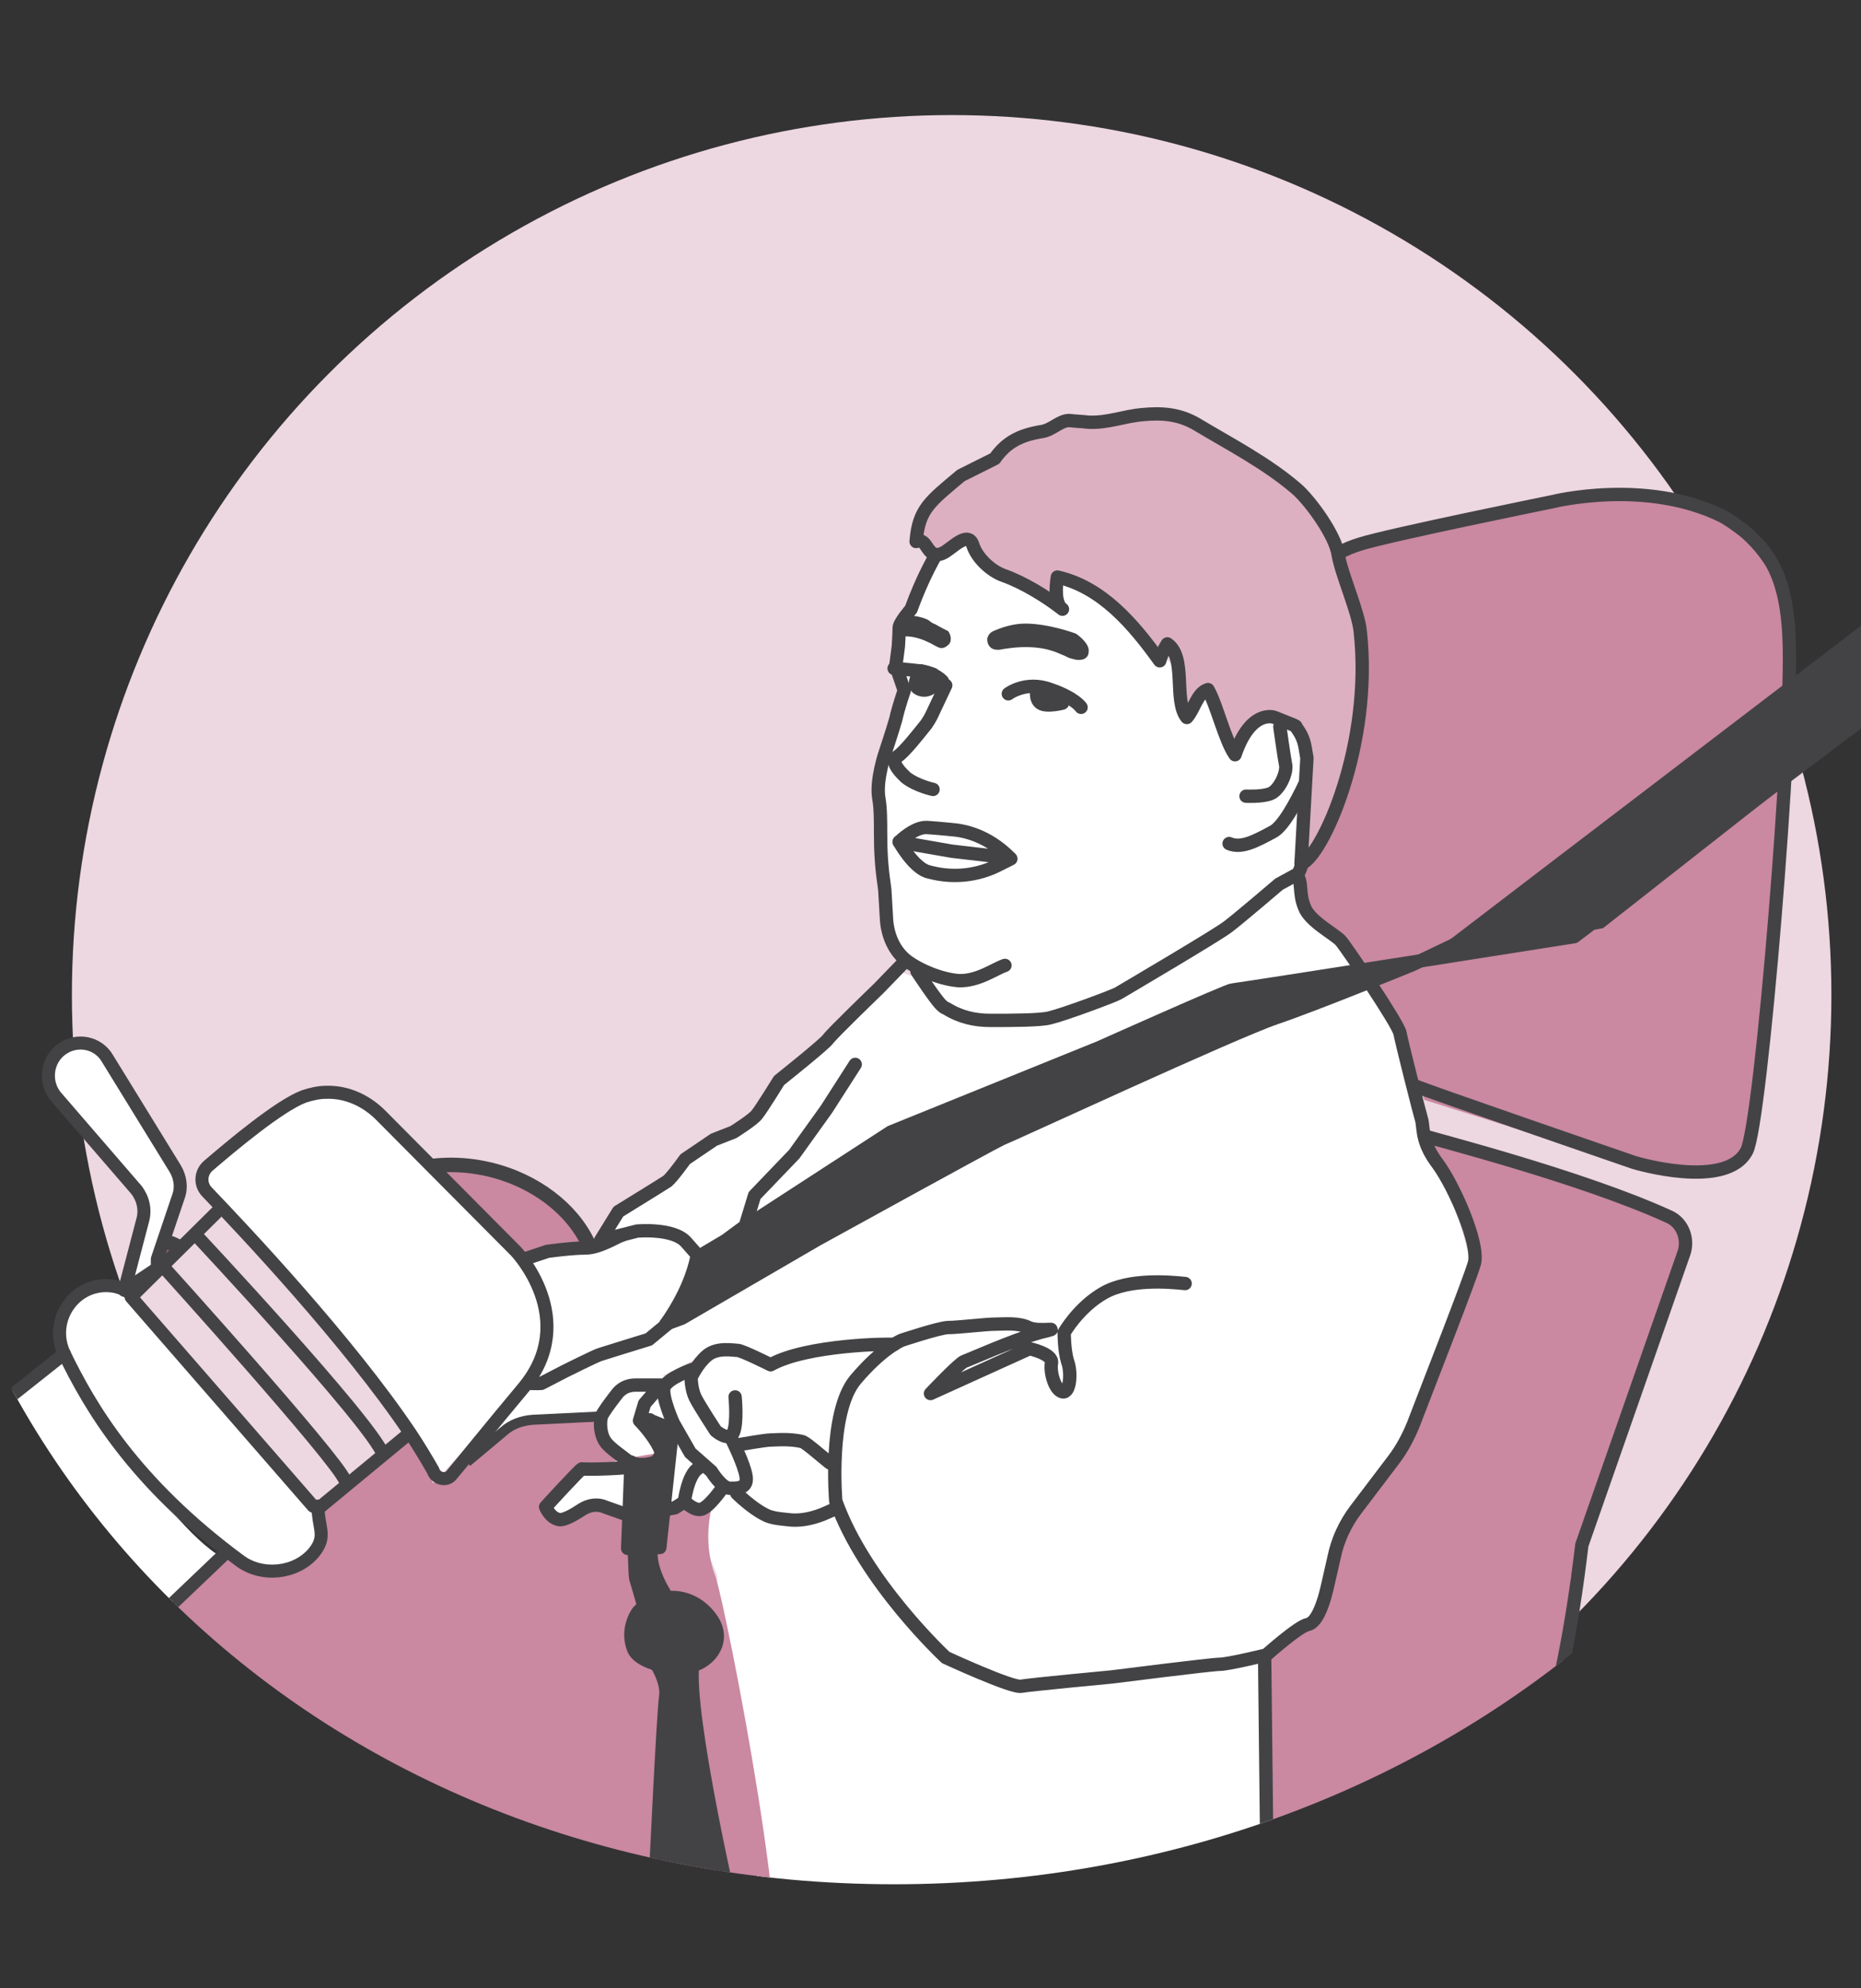
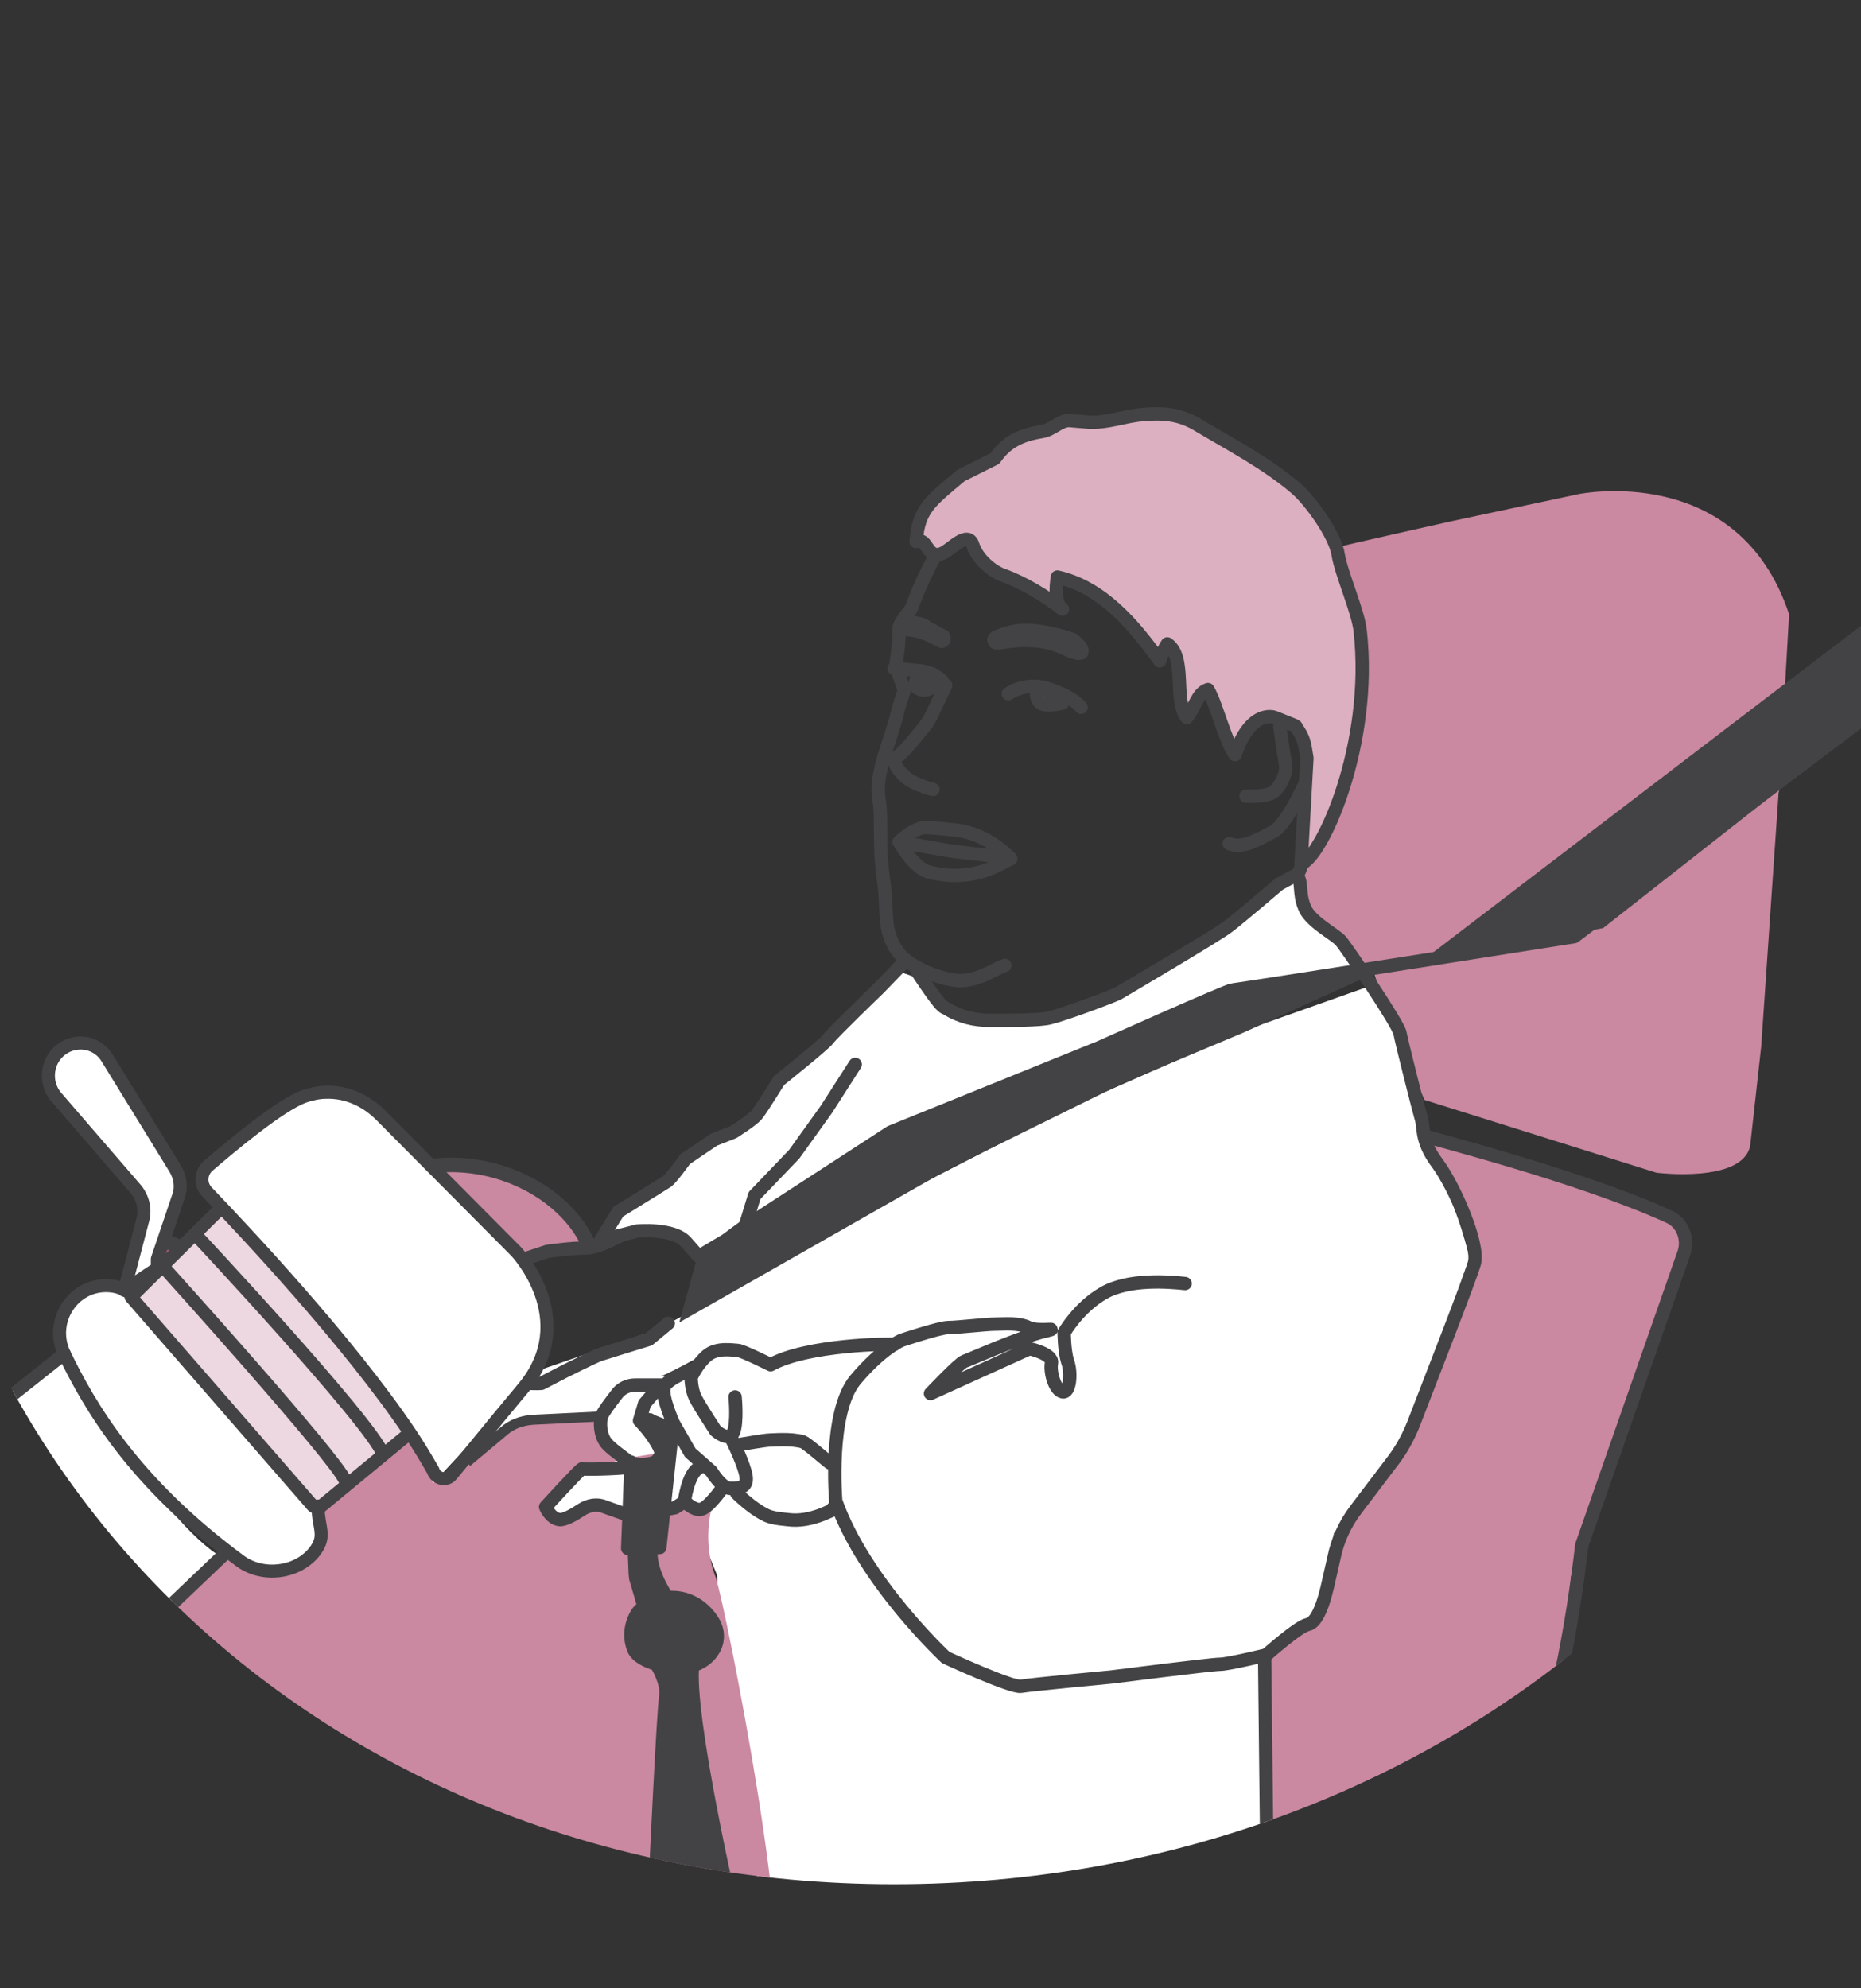
<svg xmlns="http://www.w3.org/2000/svg" xmlns:xlink="http://www.w3.org/1999/xlink" version="1.1" x="0px" y="0px" viewBox="0 0 220 235" style="enable-background:new 0 0 220 235;" xml:space="preserve">
  <rect x="0" y="0" width="220" height="235" fill="#333333" stroke="none" />
  <style type="text/css">
	.st0{clip-path:url(#SVGID_2_);fill:#EDD7E0;}
	.st1{clip-path:url(#SVGID_2_);}
	.st2{fill:#FFFFFF;}
	.st3{fill:#CA88A1;}
	.st4{fill:#B96182;}
	.st5{fill:#434345;}
	.st6{fill:none;stroke:#434345;stroke-width:1.577;stroke-linecap:round;stroke-linejoin:round;stroke-miterlimit:10;}
	.st7{fill:#FFFFFF;stroke:#434345;stroke-width:1.577;stroke-linecap:round;stroke-linejoin:round;stroke-miterlimit:10;}
	.st8{fill:#434345;stroke:#434345;stroke-width:1.577;stroke-linecap:round;stroke-linejoin:round;stroke-miterlimit:10;}
	.st9{fill:#DCB0C1;stroke:#434345;stroke-width:1.577;stroke-linecap:round;stroke-linejoin:round;stroke-miterlimit:10;}
	.st10{fill:none;stroke:#434345;stroke-width:1.713;stroke-linecap:round;stroke-linejoin:round;stroke-miterlimit:10;}
	.st11{fill:none;stroke:#434345;stroke-width:1.183;stroke-miterlimit:10;}
	.st12{fill:#EDD7E0;}
	.st13{fill:none;stroke:#434345;stroke-width:1.54;stroke-linecap:round;stroke-linejoin:round;stroke-miterlimit:10;}
	.st14{fill:none;stroke:#434345;stroke-width:1.54;stroke-miterlimit:10;}
	.st15{fill:#FFFFFF;stroke:#434345;stroke-width:1.54;stroke-linecap:round;stroke-linejoin:round;stroke-miterlimit:10;}
	.st16{clip-path:url(#SVGID_4_);fill:#EDD7E0;}
	.st17{clip-path:url(#SVGID_4_);}
	.st18{fill:none;stroke:#434345;stroke-width:2;stroke-linecap:round;stroke-linejoin:round;stroke-miterlimit:10;}
	.st19{fill:#434345;stroke:#434345;stroke-width:2;stroke-linecap:round;stroke-linejoin:round;stroke-miterlimit:10;}
	.st20{fill:#DCB0C1;stroke:#434345;stroke-width:2;stroke-linecap:round;stroke-linejoin:round;stroke-miterlimit:10;}
	.st21{fill:none;stroke:#434345;stroke-width:2;stroke-miterlimit:10;}
	.st22{fill:#FFFFFF;stroke:#434345;stroke-width:2;stroke-linecap:round;stroke-linejoin:round;stroke-miterlimit:10;}
	.st23{clip-path:url(#SVGID_6_);fill:#EDD7E0;}
	.st24{clip-path:url(#SVGID_6_);fill:#FFFFFF;}
	.st25{clip-path:url(#SVGID_6_);fill:#CA88A1;}
	.st26{clip-path:url(#SVGID_6_);fill:#B96182;}
	.st27{clip-path:url(#SVGID_6_);fill:#434345;}
	
		.st28{clip-path:url(#SVGID_6_);fill:none;stroke:#434345;stroke-width:1.577;stroke-linecap:round;stroke-linejoin:round;stroke-miterlimit:10;}
	.st29{clip-path:url(#SVGID_6_);}
	
		.st30{clip-path:url(#SVGID_6_);fill:#FFFFFF;stroke:#434345;stroke-width:1.577;stroke-linecap:round;stroke-linejoin:round;stroke-miterlimit:10;}
	
		.st31{clip-path:url(#SVGID_6_);fill:#434345;stroke:#434345;stroke-width:1.577;stroke-linecap:round;stroke-linejoin:round;stroke-miterlimit:10;}
	
		.st32{clip-path:url(#SVGID_6_);fill:#DCB0C1;stroke:#434345;stroke-width:1.577;stroke-linecap:round;stroke-linejoin:round;stroke-miterlimit:10;}
	
		.st33{clip-path:url(#SVGID_6_);fill:none;stroke:#434345;stroke-width:1.713;stroke-linecap:round;stroke-linejoin:round;stroke-miterlimit:10;}
	.st34{clip-path:url(#SVGID_6_);fill:none;stroke:#434345;stroke-width:1.183;stroke-miterlimit:10;}
	.st35{clip-path:url(#SVGID_8_);fill:#EDD7E0;}
	.st36{clip-path:url(#SVGID_8_);fill:#FFFFFF;}
	.st37{clip-path:url(#SVGID_8_);fill:#CA88A1;}
	.st38{clip-path:url(#SVGID_8_);fill:#B96182;}
	.st39{clip-path:url(#SVGID_8_);fill:#434345;}
	
		.st40{clip-path:url(#SVGID_8_);fill:none;stroke:#434345;stroke-width:1.577;stroke-linecap:round;stroke-linejoin:round;stroke-miterlimit:10;}
	.st41{clip-path:url(#SVGID_8_);}
	
		.st42{clip-path:url(#SVGID_8_);fill:#FFFFFF;stroke:#434345;stroke-width:1.577;stroke-linecap:round;stroke-linejoin:round;stroke-miterlimit:10;}
	
		.st43{clip-path:url(#SVGID_8_);fill:#434345;stroke:#434345;stroke-width:1.577;stroke-linecap:round;stroke-linejoin:round;stroke-miterlimit:10;}
	
		.st44{clip-path:url(#SVGID_8_);fill:none;stroke:#434345;stroke-width:2;stroke-linecap:round;stroke-linejoin:round;stroke-miterlimit:10;}
	
		.st45{clip-path:url(#SVGID_8_);fill:#DCB0C1;stroke:#434345;stroke-width:2;stroke-linecap:round;stroke-linejoin:round;stroke-miterlimit:10;}
	
		.st46{clip-path:url(#SVGID_8_);fill:none;stroke:#434345;stroke-width:1.713;stroke-linecap:round;stroke-linejoin:round;stroke-miterlimit:10;}
	.st47{clip-path:url(#SVGID_8_);fill:none;stroke:#434345;stroke-width:1.183;stroke-miterlimit:10;}
	.st48{fill:#5F9E6C;}
</style>
  <g id="Lager_1">
</g>
  <g id="Lager_3">
</g>
  <g id="Lager_6">
</g>
  <g id="Lager_5">
</g>
  <g id="Lager_4">
    <g>
      <defs>
        <path id="SVGID_1_" d="M226.7,111.9c0,63.5-55.1,110.8-121,110.8S-11.7,175.4-11.7,111.9s53.4-115,119.2-115     S226.7,48.4,226.7,111.9z" />
      </defs>
      <clipPath id="SVGID_2_">
        <use xlink:href="#SVGID_1_" style="overflow:visible;" />
      </clipPath>
-       <circle class="st0" cx="112.5" cy="117.6" r="104" />
      <g class="st1">
        <path class="st2" d="M161.2,116.8l-14.1,5l-20.2,8.9l-18.5,9.5l-19.5,10.9l-11.1,6l-23.2,8l6.4,8c0,0,16.8-10.5,17.2-10.5     s4.4-2.2,4.4-2.2l4.1-0.9l3.6,1.6l6.5-2.1l7.9-0.2c0,0-4.9,4-5.4,6.5c-0.5,2.5-1.1,5.7-1.3,6.5c-0.2,0.8,0.6,6.8,0.6,6.8     s5.9,13.6,13.3,17.2c7.4,3.6,7.4,3.6,7.4,3.6l29.7-3.7l6.7-4.7l2-9.8l8.2-10.2l7.8-22.3c0,0-1-5.4-4.8-12.5l-4-15.2l-2.4-4.6     L161.2,116.8z" />
-         <path class="st2" d="M72.1,146.2l-3,0.7l-5.1,0.9l-5.9,2.4l-3,2.3l-2.3,1l-0.5,1.9l-0.7,1.7v2.3l8.7,1l-0.5,1.7l3.1,1.4l11-4.5     l3.8-2.1l4.9-8.7c0,0-1.4-3.1-3.5-3.1S72.1,146.2,72.1,146.2z" />
        <path class="st3" d="M40.5,143.4c0,0,7.3-7.9,17.1-5.4c9.8,2.4,11.5,8.9,11.5,8.9s-4,0.5-5.1,0.9c-1,0.3-5.9,2.4-5.9,2.4l-3,2.3     l-2.3,1l-0.5,1.9l-0.7,4h-2.3l-0.2-2.6l1.9-2.3c0,0-1.6-7.5-7.2-10.7l-2.4,0.7L40.5,143.4z" />
        <ellipse class="st4" cx="19.2" cy="149.6" rx="3.3" ry="2.6" />
        <path class="st2" d="M84.4,176.8c0,0-2.2,5.2-1.7,5.2s1.4,2.6,2,4c0.6,1.4-1.8,7.3-1.8,7.3l4.3,6.5l2.9,27.8     c0,0,55.5-5.4,58.7-5.9s1-25.4,1-25.4l-39.3-1.1c0,0-9.1-12.1-9.5-12.3c-0.4-0.1-2.1-4.2-2.1-4.2l-3,1c0,0-5.1-2-8.8-2.9     C86.5,176.7,84.4,176.3,84.4,176.8z" />
        <path class="st3" d="M70.4,167.3l-10.1,1l-7.8,6.6l-7-8l-28.9,26.2L60,235.3h30.7c4,0-4.8-45.1-6.1-48.9h0     c-1-2.6-1.1-5.4-0.5-8.1l0,0l-3.2-10.4L70.4,167.3z" />
        <path class="st3" d="M160.2,108.1l4.1,12.7l4.1,9.2l27.4,8.6c0,0,10.2,1.3,11.1-3.2l1.3-11.7l2.1-30.6c0,0-6.6-7.7-12-7     s-7.3,4.8-7.3,4.8l-5.7,20.1l-7.3,6l-13.7-2.9L160.2,108.1z" />
        <path class="st5" d="M164.3,114.2c-1.6,0.3-19.2,2.5-19.2,2.5l-38.7,16.6l-23.9,15l-2.2,8l31.8-18.1l20.7-10.2l14.3-6     L164.3,114.2z" />
        <path class="st3" d="M157.6,64.8c1-0.3,14-3.2,14-3.2l15-3.2c0,0,18.9-3.9,24.9,14.2l-1.2,21c0,0-16.2-7.5-18.5,1.5     c-2.5,9.9-2.1,20.5-2.1,20.5l-11.6,4l-17.6-5.3l-7-7.9l1.6-10.5l2.9-4.8l2.5-11.8L157.6,64.8z" />
        <path class="st5" d="M251.8,50c-1,0.3-83.6,63.5-83.6,63.5l21.3-3.8l73-57.3L251.8,50z" />
        <path class="st3" d="M167.8,134.2l5.1,9.8l1.2,5.1l-7.8,22.3l-8.2,10.2l-2,9.8l-6.7,4.7l0.7,27.9l17.3-3     c4.7,28.3,16.6-5.9,18.3-34.6l13.9-39.5c0,0-0.5-2.1-4.8-3.7C190.5,141.7,167.8,134.2,167.8,134.2z" />
-         <path class="st2" d="M109.7,66.7l-3.3,7.1l-0.8,3.2l0.5,3.2l0.9,2.1c0,0-2.7,5.9-2.8,6.5c-0.2,0.6-1.1,5.7-0.8,6.2     c0.3,0.5,0.6,6.6,0.6,6.6l0.6,9.3c0,0,2.2,3,3.3,3.5c1.1,0.5,1.7,2.8,1.7,2.8s2.4,2.7,5.2,3.3c2.8,0.6,9,0,9,0l9.5-3.8     c0,0,11.5-7.4,12-7.6c0.5-0.2,6-4.7,6-4.7s1.9-0.6,1.9-1.1s1.8-15.5,1.8-15.5l-4.5-4.7l-4.6,6.3l-3.8-7.3c0,0-2.7,3-2.5,2.5     s-0.5-5.5-0.5-5.5l-1.9-1.9c0,0-0.6,1.9-0.6,1.4s-3.5-4.7-5.1-6.3c-1.6-1.6-6.3-3.6-6.3-3.6l-0.5,2.5l0.8,1.4l-4.1-3     c0,0-3.3-0.6-4.7-1.9c-1.4-1.3-2.4-3.6-2.4-3.6l-2.4,1.3L109.7,66.7z" />
        <path class="st2" d="M106.2,114.8l-9.2,8.7l-4.3,3.6l-2.5,3.2l-1.6,2.2l-5.1,2.7l-4.6,4l-5.4,3.6l-1.6,3.3c0,0,8.8-3.5,10.5,2.1     l5.5-2.8l16.7-11.5L124,127l20-9.3l5.8-0.7l11.2-2.7l-4.3-4.1c0,0-3.5-2.4-3.3-3.7c0.2-1.2-0.2-3.3-0.2-3.3l-6.2,4.6l-10.1,7     c0,0-6.8,3.3-7.6,3.6c-0.8,0.3-5.5,2.1-5.5,2.1h-9l-3.6-2.2l-3-2.8L106.2,114.8z" />
        <path class="st2" d="M104.9,158.9c0,0-8.5-0.2-13.3,2.7l-4.7-2.1l-4.1,0.9l-1.4,2.5l-3-0.3l-3.5,0.3l-3.3,4.3l-0.2,1.9l3,3.2     l3-0.5l-1.7-3.8c0,0-0.2-1.4,0.3-1.3s3.3,1.7,3.3,1.7v4.6c0,0-0.8,5.7,0,5.1c0.8-0.6,1.9-0.3,1.9-0.3l1.6,0.9l2.7-2.7     c0,0,4.7,2.8,5.2,2.8s5.7,0.5,5.7,0.5l2.1-2.2l0.5-6.5l0.6-5.4L104.9,158.9z" />
        <path class="st2" d="M74.4,172.3l-5.7,1.4l-4,4.4c0,0,0.9,1.9,2.7,1.3c1.7-0.6,3-1.3,3-1.3l4.1,1.1L74.4,172.3z" />
        <path class="st6" d="M147.2,83.3c0.3-0.5,3.9-3.3,6.9-2s2.3,6.4,2.3,6.4s-3.6,9.4-5.9,10.6c-2.2,1.2-3.8,2-5.2,1.4" />
        <path class="st6" d="M151.3,85.9c0,0,0.5,3.6,0.7,4.6c0.1,1-0.8,2.9-1.8,3.3s-2.9,0.3-2.9,0.3" />
        <g>
          <path class="st5" d="M127.2,74.9C127.2,74.9,127.2,74.9,127.2,74.9c-0.2-0.1-3.3-1.2-6-1.2c-1.5,0-2.9,0.5-3.8,0.9      c-0.4,0.2-0.6,0.5-0.7,0.9c0,0.4,0.1,0.8,0.5,1.1c0.3,0.2,0.6,0.2,0.9,0.2c0.6-0.1,2.1-0.4,3.9-0.3c1.7,0.1,2.7,0.5,3.6,0.9      c0.3,0.1,0.6,0.3,0.9,0.4c0.4,0.1,0.7,0.2,1,0.2c0.4,0,0.7-0.1,0.8-0.2c0.3-0.2,0.4-0.5,0.4-0.8      C128.8,76.2,127.8,75.3,127.2,74.9z" />
          <path class="st5" d="M110.6,73.8c-0.3-0.1-0.6-0.3-0.7-0.4c-0.6-0.5-2.3-0.7-2.8-0.7c-0.1,0-0.2,0.1-0.3,0.2l-0.3,0.4      c-0.6,0.8-0.7,1.3-0.5,1.6c0.1,0.1,0.2,0.3,0.6,0.3c1,0,2,0,4.1,1.2c0.2,0.1,0.4,0.2,0.6,0.2c0.2,0,0.5-0.1,0.7-0.3      c0.3-0.2,0.4-0.5,0.4-0.8c0-0.3-0.1-0.6-0.3-0.9C111.7,74.4,111.1,74.1,110.6,73.8z" />
        </g>
        <path class="st6" d="M119.2,82c0,0,2.1-1.6,5-0.5c2.9,1,3.6,2.1,3.6,2.1" />
        <path class="st6" d="M105.7,79c0,0,1.4,0.1,3.1,0.3s2.6,1.2,2.6,1.2" />
        <path class="st7" d="M122.6,81.4c0,0-0.3,1.2,0.4,1.7c0.7,0.5,2.6,0,2.6,0S124,81.4,122.6,81.4z" />
        <path class="st8" d="M108.9,79.3c0,0-1.3,1.6-0.3,2.1c1,0.5,1.7-0.3,1.7-0.3v-1.4L108.9,79.3z" />
        <path class="st6" d="M111.8,81l-1.7,3.6c-0.2,0.4-0.4,0.7-0.6,1c-0.8,1-2.6,3.3-3.4,3.8c-1,0.7,0.6,2.1,1,2.5     c1.3,1,3.2,1.4,3.2,1.4" />
        <path class="st6" d="M106.3,99.5c0,0,1.8-1.8,3.3-1.7s3.4,0.3,3.4,0.3l0,0c2.4,0.3,4.6,1.5,6.3,3.2l0.1,0.1l-6.9-0.8l-4-0.7     L106.3,99.5z" />
        <path class="st6" d="M106.3,99.5c0,0,1.6,2.9,3.3,3.5c0.1,0,0.3,0.1,0.4,0.1c2.7,0.7,5.6,0.4,8.1-0.9l1.4-0.7" />
        <path class="st6" d="M108.4,114.8c0,0,2.3,3.5,2.9,4c0.1,0.1,0.3,0.3,0.6,0.4c1.6,1,3.3,1.4,5.2,1.4c2.4,0,5.9,0,7-0.3     c1.7-0.4,7.6-2.6,8.1-2.9c0.5-0.3,11.9-7,13-7.9c1.2-0.9,6-5,6-5l2.2-1.2c0.4-0.5,0.7-1.8,0.9-3.3c0.3-1.4,0.7-3.6,0.7-4.8     s0.4-2.9,0.9-5c0.5-2.1,0.5-1.8,0.7-2.7c0.1-0.9,0.1-3.6,0.1-3.6l-0.3-3.4c0,0,0.4-7-1.2-11.6c-1.6-4.6-4.2-10.4-11.3-13.7     c-7.2-3.3-14.7-1.8-14.7-1.8s-11.2,1.3-15.8,8.3c0,0-3,2.9-5.7,10.3c0,0-1.4,1.6-1.4,2.2c0,0.7-0.1,2.2-0.1,2.2l-0.3,2.3l1,2.9     c0,0-0.7,2-1,3.4c-0.4,1.4-1.2,3.8-1.2,3.8s-1.2,3.4-0.8,5.6c0.2,1.1,0.2,2.7,0.2,4.1c0,2,0.1,3.9,0.4,5.9l0.1,0.8l0.2,3.4     c0.1,1.8,0.8,3.6,2.2,4.8c0,0,0,0,0,0c1.2,1,3.9,2.3,6.3,2.5c2.3,0.1,4.3-1.4,5.5-1.8" />
        <path class="st6" d="M106.9,113.7l-3,3.1c0,0-5.5,5.3-6,6c-0.4,0.6-5.8,4.9-5.8,4.9s-2.1,3.4-2.6,4c-0.4,0.6-2.8,2.1-2.8,2.1     l-2.3,0.9l-3.4,2.3c0,0-1.5,2.1-2.1,2.6c-0.6,0.4-5.8,3.6-5.8,3.6l-2.1,3.4l4.3-1.1c0,0,4.3-0.4,5.8,1.3c1.5,1.7,1.5,1.7,1.5,1.7     l3.2-1.9l2.3-1.7l1.1-3.6l4.7-4.9l3.8-5.3l3.4-5.3" />
        <path class="st6" d="M153.3,103.5c0.7,0.7,0.2,2,0.9,3.7c0.6,1.7,3.6,3.2,4.3,4s6.8,9.8,7,10.9c0.2,1.1,2.3,9.4,2.6,10.4     c0.2,1.1,0,2.6,1.9,5.1c1.9,2.6,4.9,9.4,4.3,11.7c-0.5,1.8-5.2,13.8-7.2,19c-0.6,1.5-1.4,3-2.4,4.3l-4.4,5.8     c-1.3,1.7-2.2,3.7-2.6,5.7c-0.4,1.7-0.8,3.6-1,4.3c-0.4,1.5-1.1,3.4-2.1,3.6c-1.1,0.2-4.9,3.6-4.9,3.6s-4.5,1.1-5.5,1.1     s-12.8,1.5-12.8,1.5s-9.6,0.9-10.7,1.1c-1.1,0.2-8.9-3.4-8.9-3.4s-9.6-8.9-13-18.5c0,0-0.9-10.4,2.3-14.3     c3.2-3.8,5.5-4.7,5.5-4.7s4.5-1.5,5.5-1.5c1.1,0,4.5-0.4,5.5-0.4c1.1,0,2.8-0.2,4,0.4c1.3,0.6,4.5-0.2,1.3,0.6c0,0,0,0,0,0     c-3.2,0.9-8.3,3.2-8.9,3.4c-0.6,0.2-4,3.8-4,3.8l11.7-5.3c0,0,2.8,0.6,2.6,1.7s0.4,3.2,1.3,3.4c0.9,0.2,1.1-2.3,0.6-3.6     c-0.4-1.3-0.4-3.4-0.4-3.4s1.7-3,4.7-4.7c3-1.7,7.7-1.3,9.6-1.1" />
-         <path class="st6" d="M155,67.6c0,0,2.2-2.2,5.8-3.3c3.5-1.1,22.7-5,22.7-5s11-2.8,20.1,1.7c0.8,0.4,2.6,1.7,3.2,2.3     c2,1.9,4.4,4.4,4.7,12.2c0.5,10.4-3.3,57.2-5,60.5c-2.4,4.7-13.3,1.4-13.3,1.4s-25.3-8.7-26-9.1" />
-         <path class="st6" d="M204.8,95.9L167,114c0,0-11.2,4.6-16.2,6.3s-31.1,13.8-32.4,14.3c-1.3,0.6-21.8,11.9-21.8,11.9l-16,9.3     l-1.9,0.7c0,0,2.8-3.6,3.7-8" />
        <path class="st6" d="M88.2,144.9l17.1-11.1l24.7-10c0,0,15.2-6.8,15.7-6.8s40.4-6.3,40.4-6.3l76.7-57.9" />
        <path class="st6" d="M168.6,134.3c0.3,0.2,18.2,4.7,28.7,9.5c1.6,0.7,2.3,2.6,1.8,4.2L187,182.6c-4.9,41.1-15.7,37.2-13.7,30.3     l-23.5,9.8l-0.3-26.9" />
        <path class="st6" d="M105.7,158.9c-0.4-0.1-10.3,0-14.6,2.4c0,0-3.4-1.7-3.9-1.7s-2.4-0.4-3.6,0.6c-1.2,1-1.9,2.6-1.9,2.6     s0,1.4,0.5,2.4c0.5,1,2.4,3.9,2.4,3.9s1.6,1.4,2.1,0.2s0.2-4.2,0.2-4.2" />
        <path class="st6" d="M82,161.8c0,0-3.2,1.1-3.5,2.2s1.1,4.2,1.1,4.2l2,3.5l2.5,2.2c0,0,1.2,2,2.2,2c1,0,2.1,0,1.9-1.4     c-0.2-1.4-1.7-4.4-1.7-4.4" />
        <path class="st6" d="M98.1,172.9c-0.9-0.7-2.7-2.3-3.2-2.5c-1.5-0.4-3.4-0.2-3.9-0.2s-3.4,0.5-3.4,0.5" />
        <path class="st6" d="M78.1,163.7l-3,0c-0.9,0-1.7,0.4-2.2,1.1c-0.7,0.9-1.6,2.1-1.8,2.6c-0.2,0.7-0.2,2.2,0.6,3.2     c0.5,0.6,1.8,1.5,2.7,2.2c1,0.7,2.3,0.6,3.2-0.1c0.4-0.4,0.7-0.9,0.4-1.5c-0.8-1.7-2.4-3.3-2.4-3.3l0.6-2L78.1,163.7z" />
        <path class="st6" d="M75.7,173.2c-1.3,0.4-6.5,0.5-6.9,0.4c-0.2,0-4.3,4.5-4.3,4.5s0.5,1.3,1.6,1.5c0.6,0.1,1.8-0.6,2.7-1.2     c0.8-0.5,1.8-0.7,2.7-0.3l3.1,1.1l5.2-1l1.1-0.7c0,0,0.4-3.3,1.7-4" />
        <path class="st6" d="M80.9,177.4c0,0,1,1.1,1.9,1s2.5-2.4,2.5-2.4" />
        <path class="st6" d="M87.1,176.5c0,0,1.7,1.7,3.3,2.5c0.7,0.4,1.7,0.5,2.7,0.6c1.4,0.2,2.8-0.1,4.1-0.6l1.4-0.6" />
        <path class="st8" d="M74.6,172.8L74.2,183l3.8-0.1l1.5-14c0,0-3-1.1-2.7-1.1s1.3,2.4,1.3,2.4s0.6,2-0.3,2.5     C76.8,173.1,75.4,173.3,74.6,172.8z" />
        <path class="st8" d="M74.9,183.3c0.2,0.1,0.1,2.9,0.3,3.4c0.2,0.6,1.1,3.8,1.1,3.8l2.5-1.8c0,0-2.2-3.2-1.8-5.7L74.9,183.3z" />
        <path class="st8" d="M76,190c-0.3,0.2-0.5,0.4-0.7,0.7c-0.5,0.8-1.1,2.4-0.4,4.2c0.7,1.7,4.6,2.5,6.8,2s4.1-2.9,2.5-5.4     C82.6,189,79.2,187.7,76,190z" />
        <path class="st8" d="M77.1,195.9c0,0,1.9,2.6,1.6,4.6c-0.3,2-1.2,21.2-1.2,21.2l8.6,2.3c0,0-5.6-24.6-4-28.2L77.1,195.9z" />
        <path class="st6" d="M73.5,146c-0.5,0.1-2.6,1.5-4.3,1.5s-4.5,0.4-4.5,0.4l-4.5,1.5l-2.1,0.8l-1.6,1.4c0,0,0,0.1,0,0.1l4,0.1" />
        <path class="st6" d="M59.7,151.1l-6.4,1.4c0,0-1.6,0.6-1.4,1.9c0.2,1.3,1.6,1.4,2.2,1.4c0.6,0,4.4-0.2,4.4-0.2" />
        <path class="st6" d="M53.1,156.2c0,0-2.1,0.8-1.9,2.5c0.2,1.7,2.8,1.4,4.2,1.7c1.4,0.3,4.1,0.2,4.1,0.2H61c0,0-2.2,1.3-1,2.2     c1.2,0.9,4,0.7,4,0.7l2.7-1.4c0,0,3.6-1.8,4.2-2s5.8-1.8,5.8-1.8l2.3-1.9" />
        <path class="st9" d="M150.7,84.8c-0.2-0.1-2.9-0.9-4.7,4.4c-1.2-1.7-2.2-6-3.2-7.7c-1.3,0.4-1.6,2.3-2.5,3.3     c-1.6-2,0-7.1-2.3-8.7c-0.4,0.6-0.7,1.3-0.9,2c-3.1-4.3-6.8-8.7-12.1-9.9c-0.2,1.2-0.3,3.2,0.6,3.8c-1.9-1.5-4.7-3.2-7-4     c-1.4-0.5-3.1-2-3.6-3.6c-0.6-1.8-2.6,0.6-3.6,1c-1.9,0.8-1.7-2-3.1-1.4c0.3-3.8,1.6-4.7,5.3-7.8l4-2c1.4-2,3.1-2.8,5.6-3.2     c1.2-0.2,2.1-1.3,3.2-1.3c0.9,0.1,1.4,0.1,2.3,0.2c2.3,0.1,4.1-0.7,6.4-0.9c2.2-0.2,4.2-0.1,6.3,1.1c4,2.4,8.3,4.6,11.9,7.7     c1.6,1.4,4.6,5.5,4.9,7.8c0.4,2.3,2.4,6.8,2.6,9c1.5,13.4-4.5,26.7-7,27.5l0.7-12.5c-0.3-1.8-0.3-2.3-1.3-3.7     C153.3,85.8,152.9,85.7,150.7,84.8z" />
        <path class="st10" d="M41.3,143.2c3-4.4,9.6-6.6,16.5-5c5.5,1.3,9.8,4.7,11.7,8.7" />
        <path class="st10" d="M18,152.4c-1.7-0.9-2.6-2.7-1.8-4.2s2.7-1.9,4.4-1.1c0.9,0.4,1.5,1.1,1.8,1.9" />
        <ellipse class="st5" cx="19.2" cy="149.9" rx="1.1" ry="1.1" />
        <path class="st11" d="M71.2,167.4l-8.2,0.4c-1.3,0.1-2.5,0.5-3.5,1.4l-4.3,3.6" />
        <g>
          <path class="st2" d="M23.7,139.4c0,0,0.1-0.4,1.8-2.4c1.8-2.1,9.8-7.5,9.8-7.5s5.2-1.7,10.8,3.3c5.5,5.1,14.6,15.1,14.6,15.1      s5.9,9.1,2.8,13.4c-3.1,4.3-12.3,14-12.3,14l-1-2.6l-3.1-5.3l-14.3-17.6l-6.3-6.9L23.7,139.4z" />
          <polygon class="st12" points="25.5,142.9 15.4,153 37.6,178.4 48.2,169 40.1,158.3 31.6,148.5     " />
          <path class="st2" d="M15.4,153c0,0-7.3-3.5-8.2,6.6c0,0,13.7,23.5,23.8,25.9s5.7-8.1,5.7-8.1S16,155.2,15.4,153z" />
          <path class="st2" d="M7.3,160c0,0,11.9,20.1,19,24.1l-11.6,10.4c0,0-50.1,1.1-50.5-0.4l18.2-15C-28.5,186.6,7.3,160,7.3,160z" />
          <line class="st13" x1="37.5" y1="178.4" x2="48.4" y2="169.4" />
          <polyline class="st13" points="26.1,142.8 15.5,153.3 37,178     " />
          <path class="st14" d="M23.1,145.9c0,0,20.6,22,22.2,26" />
          <path class="st14" d="M19.2,149.6c0,0,20.6,22.8,21.6,25.4" />
          <path class="st15" d="M18.6,148.8l2.5-7.4c0.4-1.1,0.2-2.3-0.4-3.3l-8-13c-1.1-1.9-3.6-2.4-5.4-1.1h0c-1.8,1.3-2.1,3.9-0.7,5.6      l9.5,11c0.8,1,1.1,2.3,0.8,3.5l-2.2,8.4l3.9-2.6L18.6,148.8z" />
          <path class="st13" d="M15.4,152.9c0,0-0.7-0.7-2.1-0.9c-4.4-0.6-7.6,4-5.7,8c3,6.2,8.2,15.2,20.8,24.5c2.6,1.9,6.6,1.5,8.7-1      c1.6-2,0.5-2.8,0.5-5.5" />
          <line class="st13" x1="7.6" y1="160" x2="-37.8" y2="196" />
          <line class="st13" x1="26.3" y1="183.9" x2="15.6" y2="194.1" />
          <path class="st13" d="M61,147.9c0,0,7.6,8,0.9,16.1c-4.1,4.9-6.9,8.4-8.5,10.3c-0.6,0.8-1.9,0.5-2.2-0.5h0      c-0.8-1.4-1.7-2.9-2.7-4.4c-7.4-11-19.7-24-24-28.5c-0.9-0.9-0.8-2.3,0.1-3.1c2.8-2.4,8.4-7.1,11.3-8.2c0.9-0.3,1.8-0.5,2.6-0.5      c2.5-0.1,4.8,1,6.5,2.7L61,147.9z" />
        </g>
      </g>
    </g>
  </g>
</svg>